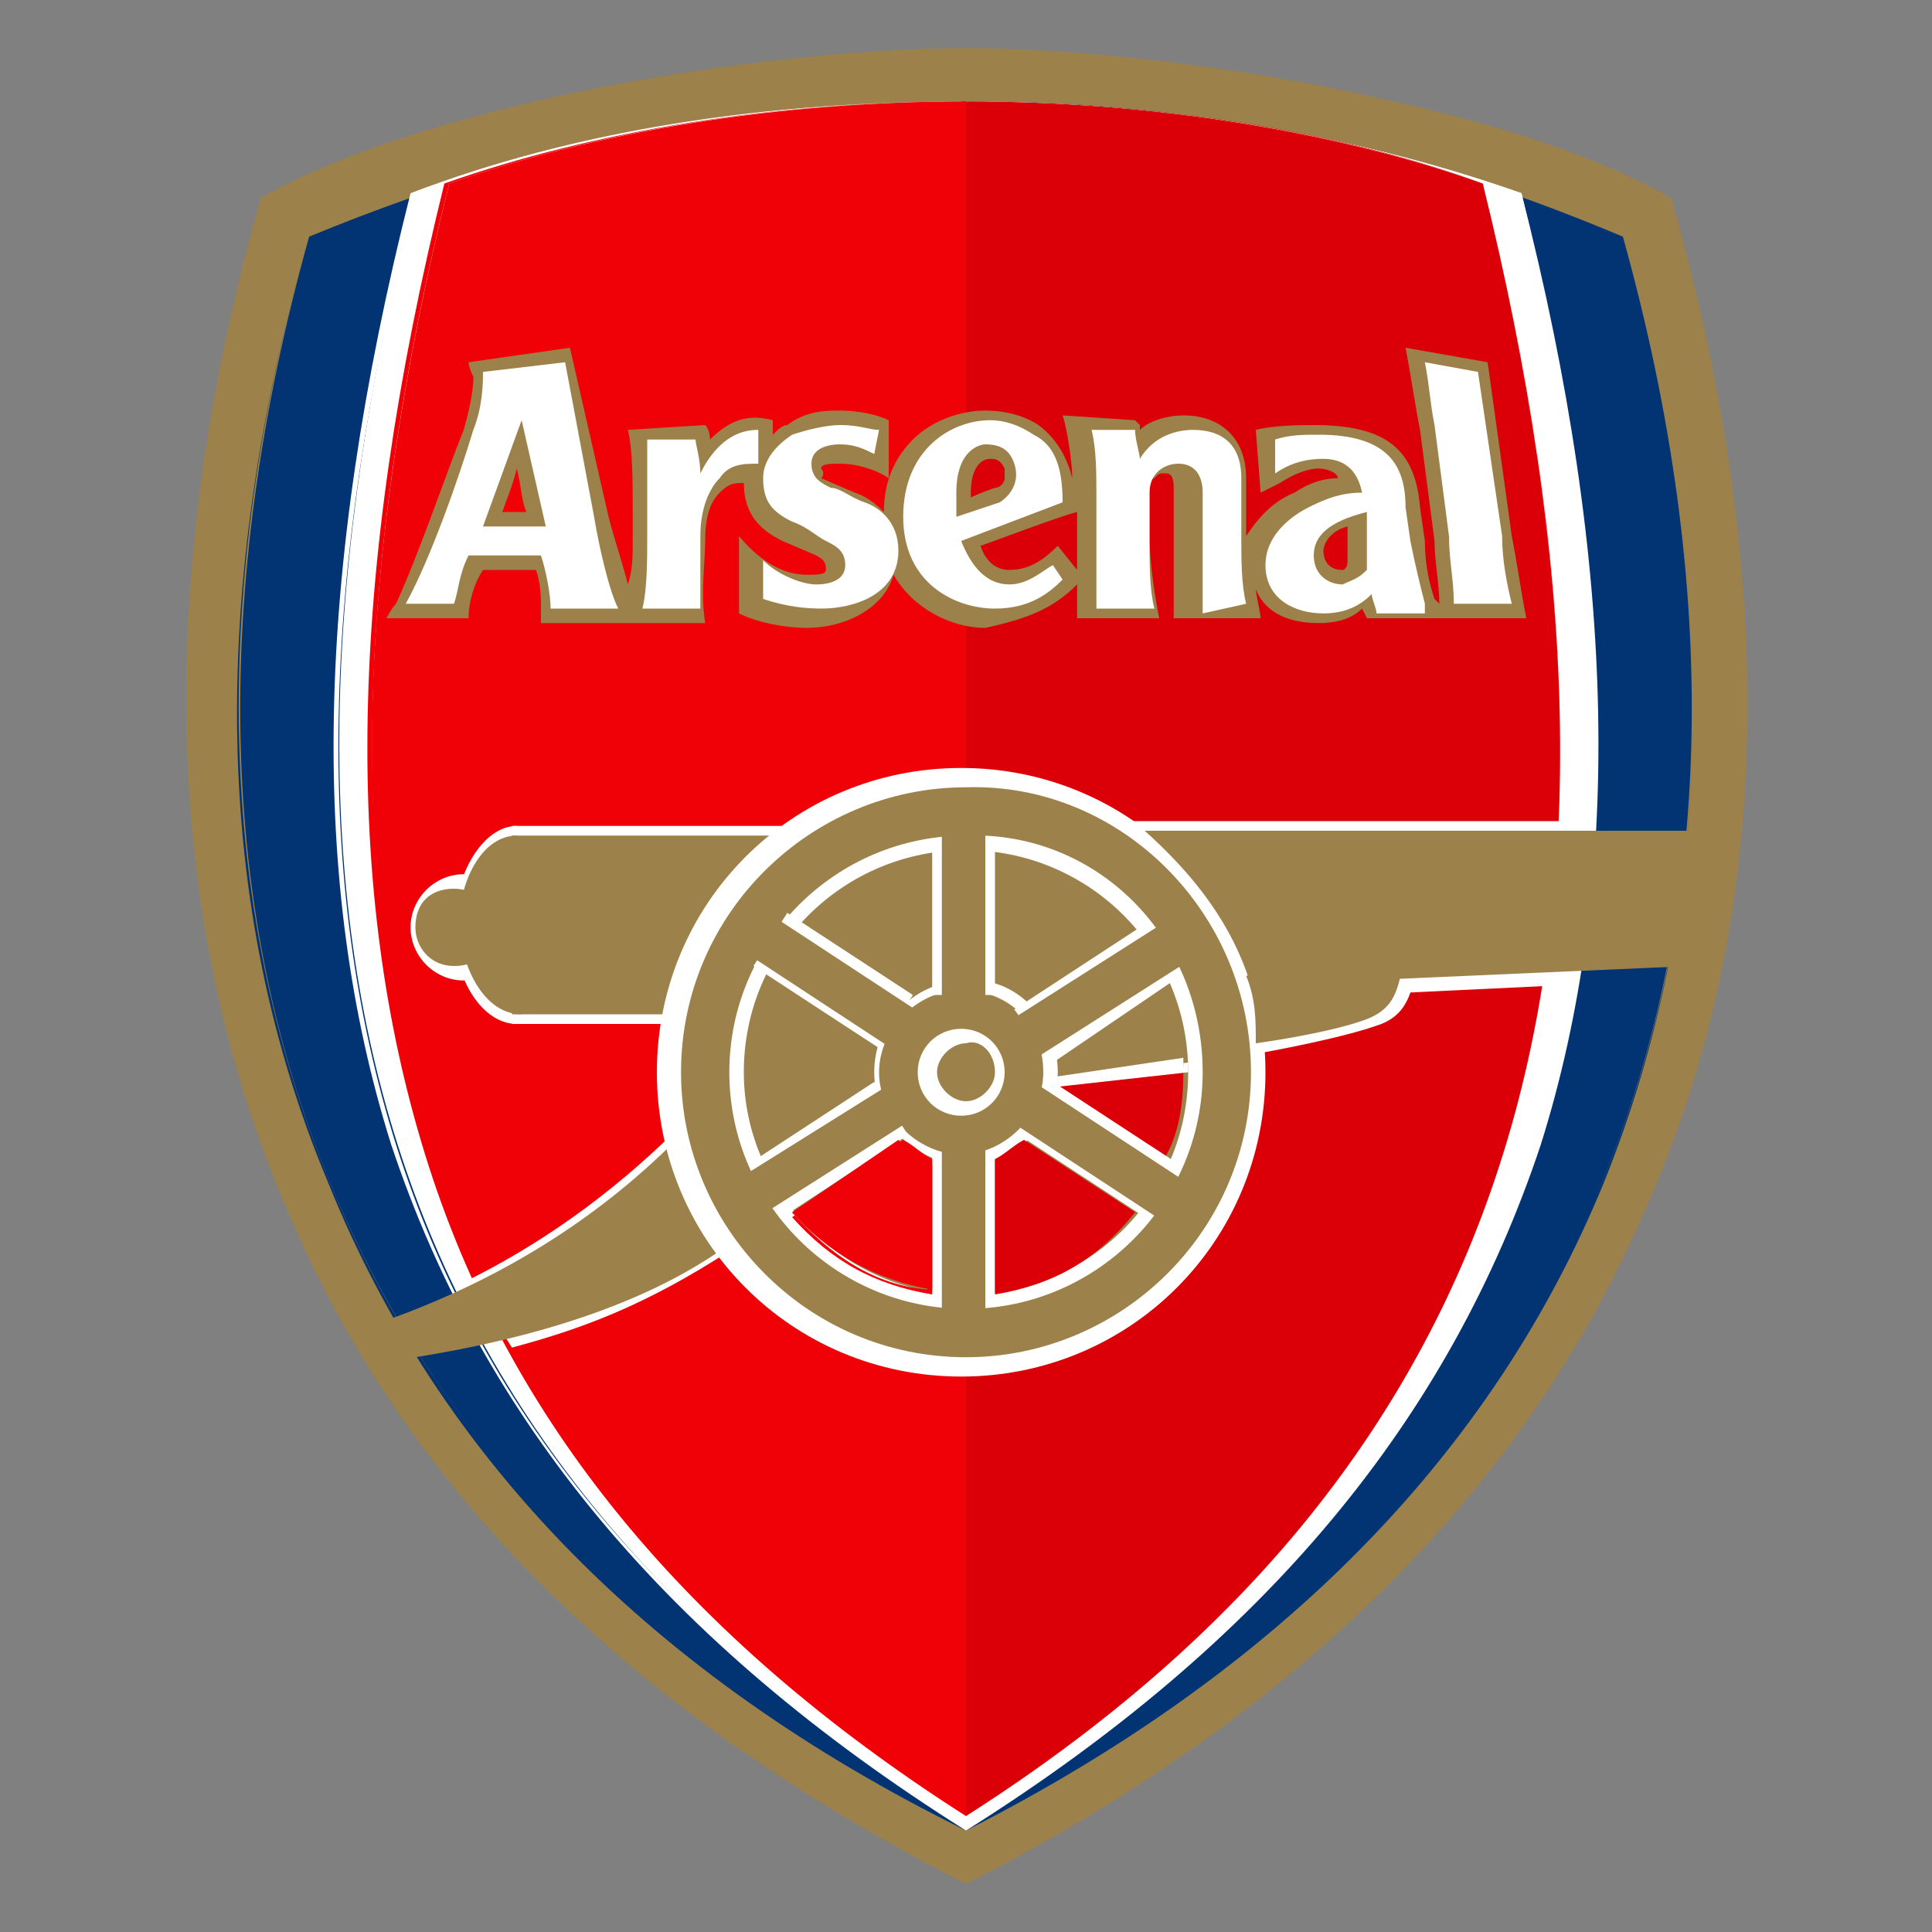
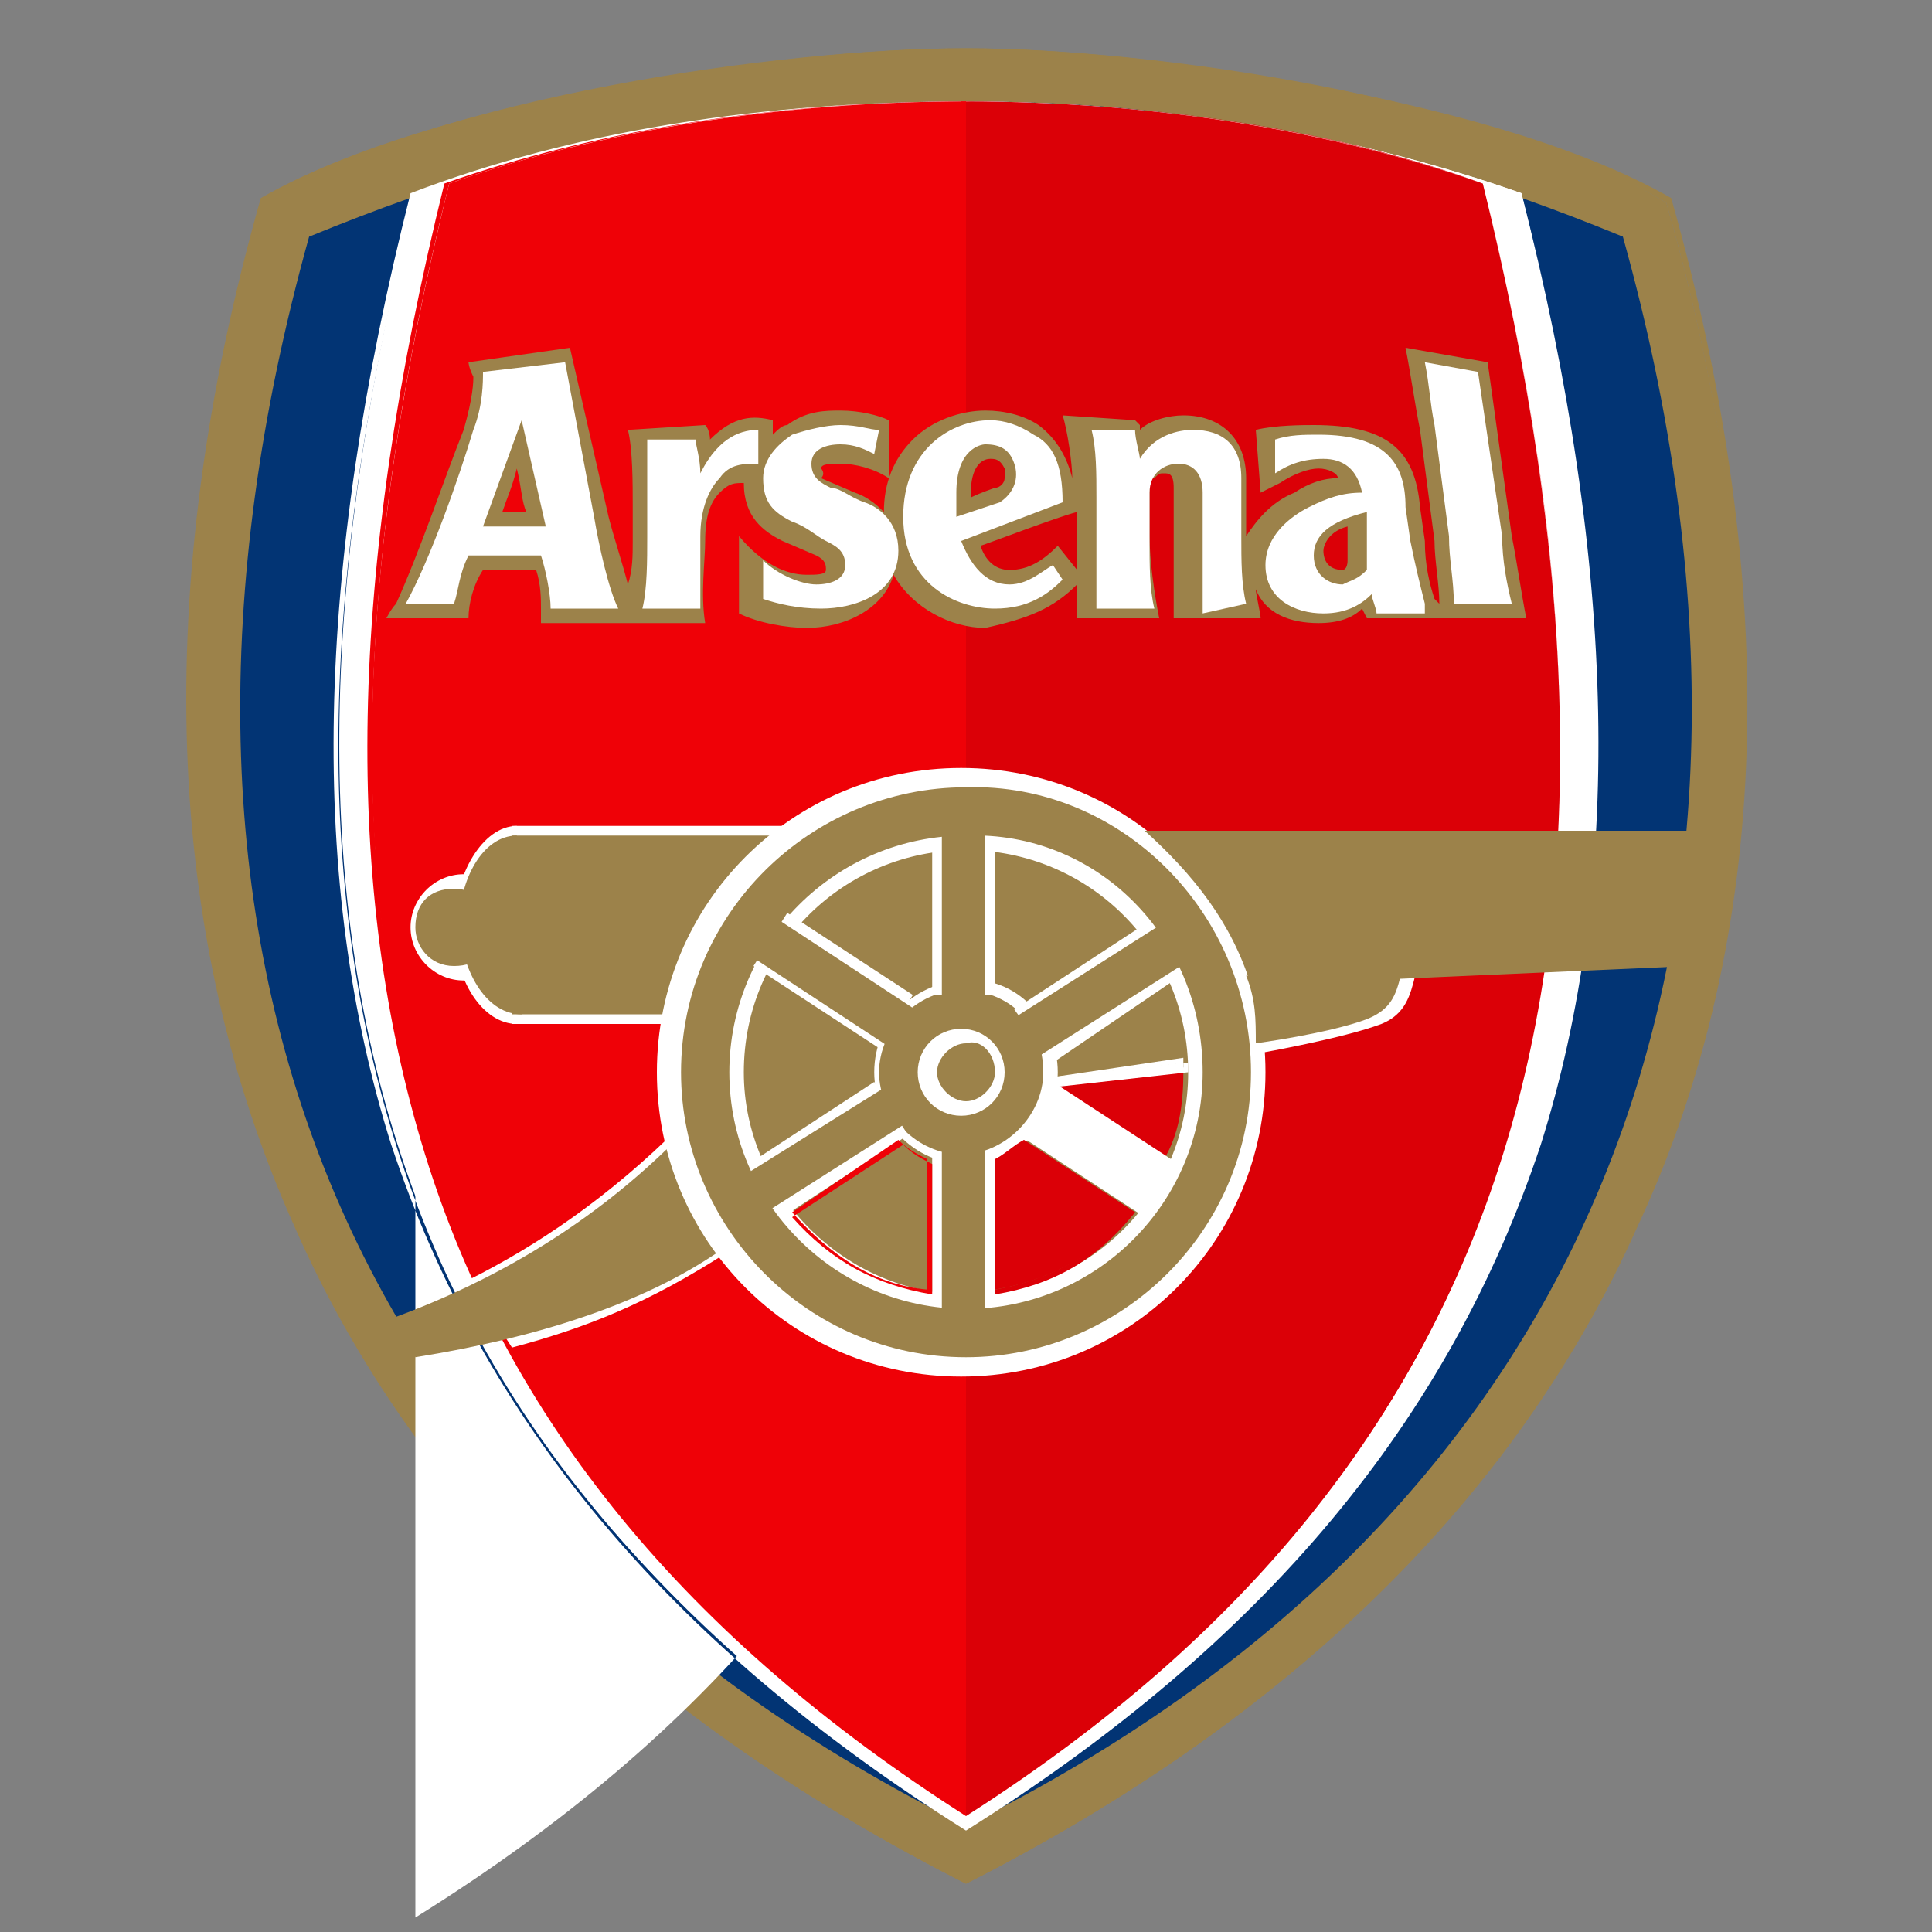
<svg xmlns="http://www.w3.org/2000/svg" version="1.1" id="Estrellas" x="0px" y="0px" viewBox="0 0 40 40" style="enable-background:new 0 0 40 40;" xml:space="preserve">
  <rect x="0" y="0" width="40" height="40" fill="#808080" stroke="none" />
  <style type="text/css">
	.st0{fill:#9C824A;}
	.st1{fill:#023474;}
	.st2{fill:#FFFFFF;}
	.st3{fill:#EF0107;}
	.st4{fill:#DB0007;}
</style>
  <g>
    <g>
      <path class="st0" d="M20,1C16.2,1,9.1,2,5.5,4.1C0.7,21,7.2,32.5,20,39c12.8-6.5,19.3-18,14.5-34.8C30.9,2,23.8,1,20,1L20,1z" />
      <path class="st0" d="M20,39L20,39c-6.7-3.4-11.4-7.9-13.9-13.6c-2.7-6-3-13.2-0.7-21.3l0,0l0,0c2.1-1.2,5.1-1.9,7.2-2.3    C15.2,1.3,17.9,1,20,1c2.1,0,4.8,0.3,7.4,0.8c2.1,0.4,5.1,1.1,7.2,2.3l0,0l0,0c2.3,8.1,2.1,15.3-0.7,21.3C31.4,31,26.7,35.6,20,39    L20,39z M5.5,4.2c-2.3,8.1-2,15.2,0.7,21.2C8.7,31,13.4,35.5,20,38.9c6.6-3.4,11.3-7.9,13.8-13.5c2.7-6,3-13.2,0.7-21.2    C32.4,2.9,26.3,1.1,20,1.1C13.7,1.1,7.6,2.9,5.5,4.2z" />
    </g>
    <g>
      <path class="st1" d="M20,2.1c-3.8,0-8,0.5-13.6,2.8C2.3,19.6,7.1,31.4,20,37.8c12.9-6.4,17.7-18.2,13.6-32.9    C28,2.6,23.8,2.1,20,2.1L20,2.1z" />
-       <path class="st1" d="M20,37.9L20,37.9c-6.5-3.2-10.9-7.7-13.2-13.4C4.4,18.8,4.3,12.2,6.4,4.9l0,0l0,0c6-2.4,10.4-2.8,13.6-2.8    c6.1,0,10.5,1.5,13.6,2.8l0,0l0,0c2.1,7.3,1.9,13.9-0.4,19.6C30.9,30.1,26.5,34.6,20,37.9L20,37.9z M6.4,4.9    c-2.1,7.3-1.9,13.9,0.4,19.5c2.3,5.7,6.8,10.1,13.2,13.3c6.4-3.2,10.8-7.7,13.2-13.3c2.3-5.6,2.5-12.2,0.4-19.5    c-6-2.4-10.4-2.7-13.6-2.7C13.9,2.2,9.6,3.6,6.4,4.9z" />
    </g>
    <g>
      <path class="st2" d="M20,2.1c-3.8,0-7.8,0.6-11.4,1.9C4.8,19.1,7.6,30.1,20,37.8L20,2.1L20,2.1z M20,37.8    C32.5,30.1,35.2,19.1,31.5,4C27.8,2.7,23.8,2.1,20,2.1L20,37.8L20,37.8z" />
-       <path class="st2" d="M20,37.9L20,37.9L20,37.9L20,37.9C13.8,34,10,29.4,8.1,23.7C6.4,18.3,6.5,11.9,8.5,4l0,0l0,0    c3.4-1.3,7.3-1.9,11.5-1.9h0c4.1,0,8.1,0.7,11.5,1.9l0,0l0,0c2,7.8,2.1,14.3,0.4,19.7C30,29.4,26.2,34,20,37.9L20,37.9z M8.6,4.1    c-2,7.8-2.1,14.2-0.4,19.6C10,29.4,13.9,34,20,37.7l0-35.6C15.8,2.2,11.9,2.8,8.6,4.1z M20.1,2.1l0,35.6    c6.1-3.8,9.9-8.4,11.7-14.1c1.7-5.4,1.6-11.8-0.4-19.6C28.1,2.8,24.2,2.2,20.1,2.1z" />
+       <path class="st2" d="M20,37.9L20,37.9L20,37.9L20,37.9C13.8,34,10,29.4,8.1,23.7C6.4,18.3,6.5,11.9,8.5,4l0,0l0,0    c3.4-1.3,7.3-1.9,11.5-1.9h0c4.1,0,8.1,0.7,11.5,1.9l0,0l0,0c2,7.8,2.1,14.3,0.4,19.7C30,29.4,26.2,34,20,37.9L20,37.9z M8.6,4.1    c-2,7.8-2.1,14.2-0.4,19.6C10,29.4,13.9,34,20,37.7l0-35.6C15.8,2.2,11.9,2.8,8.6,4.1z l0,35.6    c6.1-3.8,9.9-8.4,11.7-14.1c1.7-5.4,1.6-11.8-0.4-19.6C28.1,2.8,24.2,2.2,20.1,2.1z" />
    </g>
    <g>
      <path class="st3" d="M20,2.1c-3.8,0-7.6,0.6-10.7,1.7C5.4,19.5,8.5,30.2,20,37.5L20,2.1L20,2.1z" />
      <path class="st3" d="M20,37.6L20,37.6c-5.8-3.7-9.5-8.2-11.2-13.7c-1.7-5.5-1.6-12,0.4-20.1l0,0l0,0c3.1-1.1,6.9-1.7,10.7-1.7h0    L20,37.6z M9.3,3.8c-2,8-2.1,14.6-0.4,20c1.7,5.5,5.3,10,11.1,13.6l0-35.3C16.1,2.1,12.4,2.7,9.3,3.8z" />
    </g>
    <g>
      <path class="st4" d="M20,2.1c3.8,0,7.6,0.6,10.7,1.7c3.9,15.8,0.8,26.5-10.7,33.7L20,2.1L20,2.1z" />
      <path class="st4" d="M20,37.6l0-35.5h0c3.9,0,7.7,0.6,10.7,1.7l0,0l0,0c2,8,2.1,14.6,0.4,20.1C29.4,29.4,25.8,33.9,20,37.6    L20,37.6z M20,2.1l0,35.3c5.7-3.6,9.3-8.1,11.1-13.6c1.7-5.5,1.6-12-0.4-20C27.6,2.7,23.9,2.1,20,2.1z" />
    </g>
    <path class="st2" d="M15.1,25.9c-1.7,1.1-3,1.6-4.5,2l-0.9-1.4c1.4-0.7,2.9-1.7,4.4-3.2C14.1,24.7,14.8,25.7,15.1,25.9L15.1,25.9z" />
    <path class="st0" d="M14.9,25.9c-1.6,1.1-3.8,1.8-6.3,2.2l-0.5-0.8c2.2-0.8,4.2-2,5.9-3.7C14.2,24.7,14.5,25.4,14.9,25.9L14.9,25.9   z" />
    <path class="st2" d="M10.7,19.2c0,0.6-0.5,1.1-1.1,1.1s-1.1-0.5-1.1-1.1l0,0c0-0.6,0.5-1.1,1.1-1.1S10.7,18.6,10.7,19.2L10.7,19.2z   " />
    <path class="st2" d="M10.6,17.1v4.1h3.3c0.2-1.4,1-2.9,2.8-4.1H10.6" />
    <path class="st2" d="M10.7,21.2c-0.7,0-1.3-0.9-1.3-2c0-1.1,0.6-2.1,1.3-2.1c0,0,0,0,0,0" />
    <path class="st0" d="M10.2,19.2c0,0.5-0.3,0.8-0.8,0.8s-0.8-0.4-0.8-0.8l0,0c0-0.5,0.3-0.8,0.8-0.8C9.9,18.4,10.2,18.8,10.2,19.2   L10.2,19.2z" />
    <path class="st0" d="M10.6,17.3V21h3.2c0.3-1.2,0.9-2.6,2.5-3.7H10.6" />
    <path class="st0" d="M10.8,21c-0.7,0-1.2-0.8-1.3-1.8c0-1,0.5-1.9,1.2-1.9c0,0,0,0,0,0" />
    <path class="st2" d="M26.2,22.2c0,3.5-2.8,6.3-6.3,6.3c-3.5,0-6.3-2.8-6.3-6.3l0,0c0-3.5,2.8-6.3,6.3-6.3   C23.4,15.9,26.2,18.7,26.2,22.2L26.2,22.2L26.2,22.2z" />
    <path class="st0" d="M25.9,22.2c0,3.3-2.7,5.9-5.9,5.9c-3.3,0-5.9-2.7-5.9-5.9l0,0c0-3.3,2.7-5.9,5.9-5.9   C23.2,16.2,25.9,18.9,25.9,22.2L25.9,22.2L25.9,22.2z" />
    <path class="st2" d="M24.9,22.2c0,2.7-2.2,4.9-4.9,4.9c-2.7,0-4.9-2.2-4.9-4.9l0,0c0-2.7,2.2-4.9,4.9-4.9   C22.7,17.2,24.9,19.4,24.9,22.2L24.9,22.2L24.9,22.2z" />
    <path class="st0" d="M24.6,22.2c0,2.6-2.1,4.6-4.6,4.6c-2.5,0-4.6-2.1-4.6-4.6l0,0c0-2.6,2.1-4.6,4.6-4.6   C22.5,17.6,24.6,19.6,24.6,22.2L24.6,22.2L24.6,22.2z" />
    <path class="st2" d="M21.9,22.2c0,1.1-0.9,1.9-1.9,1.9c-1.1,0-1.9-0.9-1.9-1.9v0c0-1.1,0.9-1.9,1.9-1.9   C21,20.2,21.9,21.1,21.9,22.2C21.9,22.2,21.9,22.2,21.9,22.2L21.9,22.2z" />
    <path class="st0" d="M21.6,22.2c0,0.9-0.8,1.7-1.7,1.7c-0.9,0-1.7-0.8-1.7-1.7v0c0-0.9,0.8-1.7,1.7-1.7   C20.9,20.5,21.6,21.2,21.6,22.2L21.6,22.2L21.6,22.2z" />
    <path class="st2" d="M20.8,22.2c0,0.5-0.4,0.9-0.9,0.9c-0.5,0-0.9-0.4-0.9-0.9l0,0c0-0.5,0.4-0.9,0.9-0.9   C20.4,21.3,20.8,21.7,20.8,22.2L20.8,22.2L20.8,22.2z" />
    <path class="st0" d="M20.6,22.2c0,0.3-0.3,0.6-0.6,0.6c-0.3,0-0.6-0.3-0.6-0.6l0,0c0-0.3,0.3-0.6,0.6-0.6   C20.3,21.5,20.6,21.8,20.6,22.2L20.6,22.2L20.6,22.2z" />
    <rect x="19.3" y="17.5" class="st2" width="1.3" height="3.1" />
    <rect x="19.5" y="17" class="st0" width="0.9" height="3.9" />
    <polygon class="st2" points="23.6,19.2 24.3,20.3 21.8,22 21,20.9  " />
    <polygon class="st0" points="24.1,19.1 24.6,19.9 21.3,22 20.8,21.2  " />
    <polygon class="st2" points="18.1,22.4 18.8,23.5 16.2,25.2 15.5,24.1  " />
    <polygon class="st0" points="18.5,22.4 19,23.1 15.7,25.2 15.3,24.4  " />
    <rect x="19.3" y="23.9" class="st2" width="1.3" height="3.1" />
    <rect x="19.5" y="23.5" class="st0" width="0.9" height="3.9" />
    <g>
-       <path class="st3" d="M18.7,23.6c0.2,0.1,0.4,0.3,0.6,0.4l0,2.7c-1.2-0.2-2.2-0.8-2.9-1.6L18.7,23.6" />
      <path class="st3" d="M19.3,26.8L19.3,26.8c-1.2-0.2-2.1-0.7-2.9-1.6l0,0l2.3-1.5l0,0l0,0c0.2,0.2,0.4,0.3,0.6,0.4l0,0l0,0    L19.3,26.8z M16.4,25.1c0.8,0.9,1.7,1.5,2.8,1.6l0-2.7c-0.2-0.1-0.4-0.2-0.6-0.4L16.4,25.1z" />
    </g>
    <g>
      <path class="st4" d="M21.2,23.6c-0.2,0.1-0.4,0.3-0.6,0.4l0,2.7c1.2-0.2,2.2-0.8,2.9-1.6L21.2,23.6" />
      <path class="st4" d="M20.6,26.8L20.6,26.8l0-2.8l0,0c0.2-0.1,0.4-0.2,0.6-0.4l0,0l0,0l2.3,1.5l0,0C22.7,26.1,21.8,26.6,20.6,26.8    L20.6,26.8z M20.6,24l0,2.7c1.1-0.2,2.1-0.7,2.8-1.6l-2.2-1.5C21.1,23.8,20.9,23.9,20.6,24z" />
    </g>
    <path class="st4" d="M21.8,22.5l2.7-0.3c0,0.7-0.1,1.3-0.4,1.8L21.8,22.5" />
    <g>
      <path class="st2" d="M21.8,22.5c0,0,0-0.1,0-0.2l2.7-0.3c0,0.1,0,0.2,0,0.2L21.8,22.5L21.8,22.5z" />
      <path class="st2" d="M21.8,22.5L21.8,22.5C21.8,22.4,21.8,22.4,21.8,22.5c0-0.1,0-0.2,0-0.2l0,0l0,0l2.7-0.4l0,0    c0,0.1,0,0.2,0,0.2l0,0L21.8,22.5z M21.9,22.3c0,0.1,0,0.1,0,0.1c0,0,0,0,0,0.1l2.7-0.3l0,0c0,0,0-0.1,0-0.2L21.9,22.3z" />
    </g>
    <path class="st2" d="M25.8,20.2h3.5c-0.1,0.4-0.2,0.8-0.7,1c-0.8,0.3-2.5,0.6-2.5,0.6C26.1,21.4,26,20.7,25.8,20.2L25.8,20.2z" />
-     <path class="st2" d="M23.4,17l9.2,0l-0.3,3.4l-6.3,0.3C25.6,19.2,24.5,17.8,23.4,17L23.4,17z" />
    <path class="st0" d="M23.7,17.2l11.7,0L35,20l-9.1,0.4C25.5,19.1,24.7,18.1,23.7,17.2L23.7,17.2z" />
    <path class="st0" d="M25.8,20.2H29c-0.1,0.4-0.2,0.7-0.7,0.9c-0.8,0.3-2.3,0.5-2.3,0.5C26,21.1,26,20.7,25.8,20.2L25.8,20.2z" />
    <path class="st0" d="M22.3,12.1c0,0.1,0,0.6,0,0.7H24c-0.1-0.5-0.2-1.2-0.2-1.7c0,0,0-1,0-1c0-0.1,0-0.2,0.1-0.2   C24,9.8,24,9.8,24.1,9.8c0.1,0,0.2,0,0.2,0.3l0,1.1c0,0.5,0,1.2,0,1.6h1.8c0-0.1-0.1-0.5-0.1-0.6c0.2,0.5,0.7,0.7,1.3,0.7   c0.4,0,0.7-0.1,0.9-0.3c0,0,0.1,0.2,0.1,0.2h3.3c-0.1-0.5-0.2-1.2-0.3-1.7l-0.5-3.6l-1.7-0.3c0.1,0.5,0.2,1.2,0.3,1.7l0.3,2.3   c0,0.4,0.1,0.9,0.1,1.3v0l-0.1-0.1c-0.1-0.3-0.2-0.7-0.2-1.2l-0.1-0.7c-0.1-1.2-0.7-1.7-2.2-1.7c-0.2,0-0.8,0-1.2,0.1l0.1,1.3   l0.4-0.2c0.3-0.2,0.6-0.3,0.8-0.3c0.2,0,0.4,0.1,0.4,0.2c-0.3,0-0.6,0.1-0.9,0.3c-0.5,0.2-0.8,0.6-1,0.9v0l0-1.2   c0-0.8-0.5-1.3-1.3-1.3c-0.3,0-0.7,0.1-0.9,0.3c0,0,0-0.1,0-0.1l-0.1-0.1l-1.5-0.1c0.1,0.3,0.2,1,0.2,1.3c-0.1-0.4-0.3-0.8-0.7-1.1   c-0.3-0.2-0.7-0.3-1.1-0.3c-0.5,0-1.1,0.2-1.5,0.6c-0.4,0.4-0.6,0.9-0.6,1.5c-0.1-0.1-0.3-0.3-0.6-0.4l-0.7-0.3h0   C17.1,9.8,17,9.7,17,9.7c0-0.1,0.2-0.1,0.4-0.1c0.3,0,0.7,0.1,1,0.3l0-1.2c-0.2-0.1-0.6-0.2-1-0.2c-0.3,0-0.7,0-1.1,0.3   C16.2,8.8,16.1,8.9,16,9l0-0.3c-0.4-0.1-0.8-0.1-1.3,0.4c0,0,0-0.2-0.1-0.3l-1.6,0.1c0.1,0.4,0.1,1.1,0.1,1.6l0,0.6v0.1   c0,0.3,0,0.6-0.1,0.9c-0.1-0.4-0.3-1-0.4-1.4l-0.8-3.5L9.7,7.5c0,0,0,0.1,0.1,0.3c0,0.1,0,0.4-0.2,1.1c-0.4,1-0.9,2.5-1.4,3.6   C8.1,12.6,8,12.8,8,12.8h1.7c0-0.3,0.1-0.7,0.3-1c0.2,0,0.9,0,1.1,0c0.1,0.3,0.1,0.6,0.1,0.8l0,0.3h3.4c-0.1-0.6,0-1.3,0-1.7   c0-0.5,0.1-0.8,0.3-1c0.2-0.2,0.3-0.2,0.5-0.2c0,0.7,0.4,1,0.8,1.2l0.7,0.3c0.2,0.1,0.2,0.2,0.2,0.3c0,0.1-0.2,0.1-0.4,0.1   c-0.4,0-0.9-0.2-1.4-0.8l0,1.6c0.4,0.2,1,0.3,1.4,0.3c0.8,0,1.6-0.4,1.8-1.1c0.4,0.7,1.2,1.1,1.9,1.1   C21.3,12.8,21.8,12.6,22.3,12.1L22.3,12.1z M10.4,10.6c0.1-0.3,0.2-0.5,0.3-0.9c0.1,0.4,0.1,0.7,0.2,0.9   C10.7,10.6,10.6,10.6,10.4,10.6L10.4,10.6z M20.1,10.2c0-0.5,0.2-0.7,0.4-0.7c0.1,0,0.2,0,0.3,0.2c0,0.1,0,0.2,0,0.2   c0,0.1-0.1,0.2-0.2,0.2v0c0,0-0.3,0.1-0.5,0.2C20.1,10.3,20.1,10.2,20.1,10.2L20.1,10.2z M21.9,11.3c-0.3,0.3-0.6,0.5-1,0.5   c-0.3,0-0.5-0.2-0.6-0.5c0.3-0.1,1.6-0.6,2-0.7c0,0.3,0,0.6,0,0.6v0.6L21.9,11.3L21.9,11.3z M27.8,11.8c-0.3,0-0.4-0.2-0.4-0.4   c0-0.1,0.1-0.4,0.5-0.5c0,0.2,0,0.3,0,0.3v0.1c0,0.1,0,0.2,0,0.3C27.9,11.8,27.8,11.8,27.8,11.8" />
    <path class="st2" d="M18.2,8.9c-0.2,0-0.4-0.1-0.8-0.1c-0.3,0-0.7,0.1-1,0.2c-0.3,0.2-0.6,0.5-0.6,0.9c0,0.5,0.2,0.7,0.6,0.9   c0.3,0.1,0.5,0.3,0.7,0.4c0.2,0.1,0.4,0.2,0.4,0.5c0,0.3-0.3,0.4-0.6,0.4c-0.3,0-0.8-0.2-1.1-0.5l0,0.8c0.3,0.1,0.7,0.2,1.2,0.2   c0.7,0,1.6-0.3,1.6-1.2c0-0.6-0.4-0.9-0.7-1c-0.3-0.1-0.5-0.3-0.7-0.3C17,10,16.8,9.9,16.8,9.6c0-0.3,0.3-0.4,0.6-0.4   c0.3,0,0.5,0.1,0.7,0.2" />
    <path class="st2" d="M11.7,7.5L10,7.7c0,0.2,0,0.7-0.2,1.2c-0.3,1-0.9,2.7-1.4,3.6h1c0.1-0.3,0.1-0.6,0.3-1l1.5,0   c0.1,0.3,0.2,0.8,0.2,1.1h1.4c-0.2-0.4-0.4-1.3-0.5-1.9L11.7,7.5L11.7,7.5z M10,10.9l0.8-2.2l0.5,2.2" />
    <path class="st2" d="M15.7,8.9l0,0.7c-0.3,0-0.6,0-0.8,0.3c-0.2,0.2-0.4,0.6-0.4,1.2c0,0.5,0,1,0,1.5h-1.2c0.1-0.4,0.1-1,0.1-1.5   l0-0.6c0-0.5,0-1,0-1.4l1,0c0,0.1,0.1,0.4,0.1,0.7C14.9,9,15.4,8.9,15.7,8.9" />
    <path class="st2" d="M30.6,7.7l-1.1-0.2c0.1,0.5,0.1,0.8,0.2,1.3l0.3,2.3c0,0.5,0.1,0.9,0.1,1.4h1.2c-0.1-0.4-0.2-0.9-0.2-1.4" />
    <path class="st2" d="M25.8,12.5c-0.1-0.4-0.1-0.9-0.1-1.4l0-1.2c0-0.7-0.4-1-1-1c-0.3,0-0.8,0.1-1.1,0.6c0-0.1-0.1-0.4-0.1-0.6   l-0.9,0c0.1,0.4,0.1,0.9,0.1,1.4l0,0.9c0,0.5,0,0.9,0,1.4h1.2c-0.1-0.4-0.1-0.9-0.1-1.4l0-1c0-0.4,0.3-0.6,0.6-0.6   c0.3,0,0.5,0.2,0.5,0.6l0,1.1c0,0.5,0,0.9,0,1.4" />
    <path class="st2" d="M29.5,12.5c-0.1-0.4-0.2-0.8-0.3-1.3l-0.1-0.7C29.1,9.6,28.7,9,27.3,9c-0.3,0-0.6,0-0.9,0.1l0,0.7   c0.3-0.2,0.6-0.3,1-0.3c0.4,0,0.7,0.2,0.8,0.7c-0.4,0-0.7,0.1-1.1,0.3c-0.4,0.2-0.9,0.6-0.9,1.2c0,0.7,0.6,1,1.2,1   c0.5,0,0.8-0.2,1-0.4c0,0.1,0.1,0.3,0.1,0.4H29.5L29.5,12.5L29.5,12.5z M27.8,12.1c-0.3,0-0.6-0.2-0.6-0.6c0-0.4,0.3-0.7,1.1-0.9   l0,0.6c0,0.2,0,0.4,0,0.6C28.1,12,28,12,27.8,12.1" />
    <path class="st2" d="M21.4,9c-0.3-0.2-0.6-0.3-0.9-0.3c-0.8,0-1.8,0.6-1.8,2c0,1.4,1.1,1.9,1.9,1.9c0.7,0,1.1-0.3,1.4-0.6l-0.2-0.3   c-0.2,0.1-0.5,0.4-0.9,0.4c-0.5,0-0.8-0.4-1-0.9l2.1-0.8C22,9.6,21.8,9.2,21.4,9L21.4,9z M20.7,10.4l-0.9,0.3c0-0.1,0-0.3,0-0.5   c0-0.9,0.5-1,0.6-1c0.3,0,0.5,0.1,0.6,0.4C21.1,9.9,21,10.2,20.7,10.4" />
    <polygon class="st2" points="15.6,20 16.3,18.9 18.9,20.6 18.2,21.7  " />
    <polygon class="st0" points="15.4,19.7 15.9,18.9 19.1,21 18.6,21.8  " />
    <polygon class="st2" points="21.1,23.5 21.8,22.4 24.4,24.1 23.7,25.2  " />
-     <polygon class="st0" points="20.9,23.2 21.4,22.4 24.6,24.5 24.1,25.3  " />
  </g>
</svg>